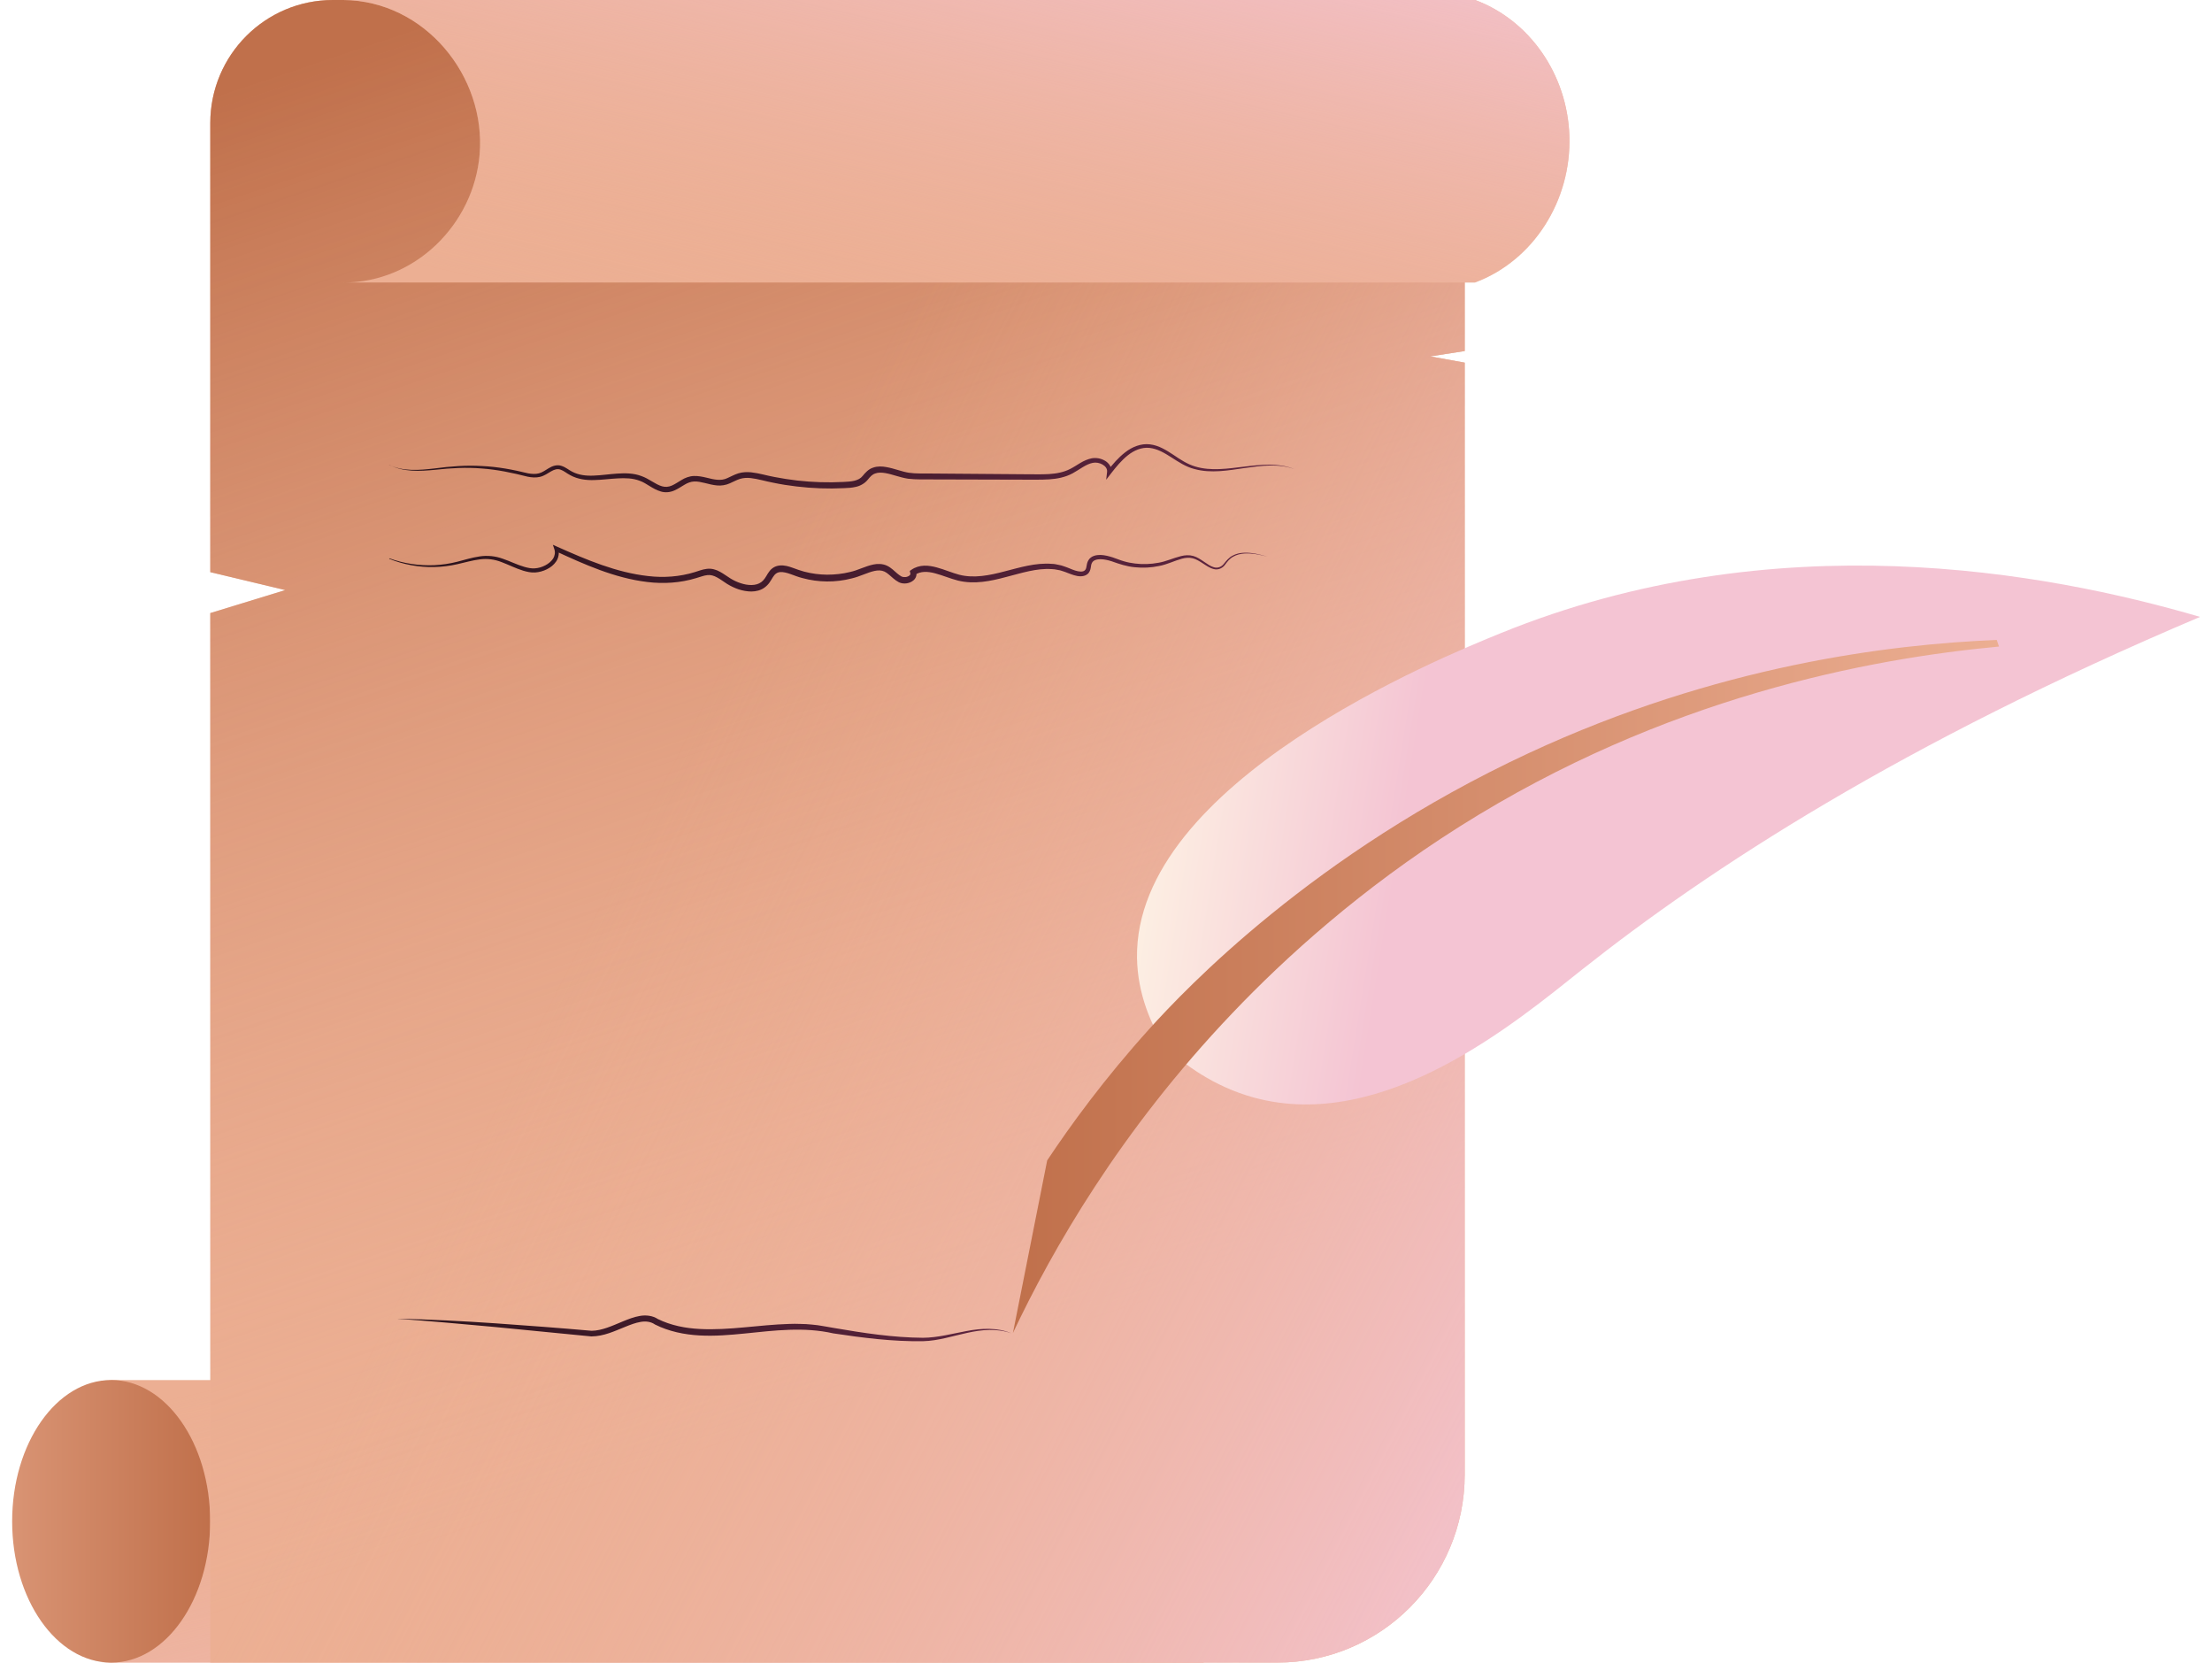
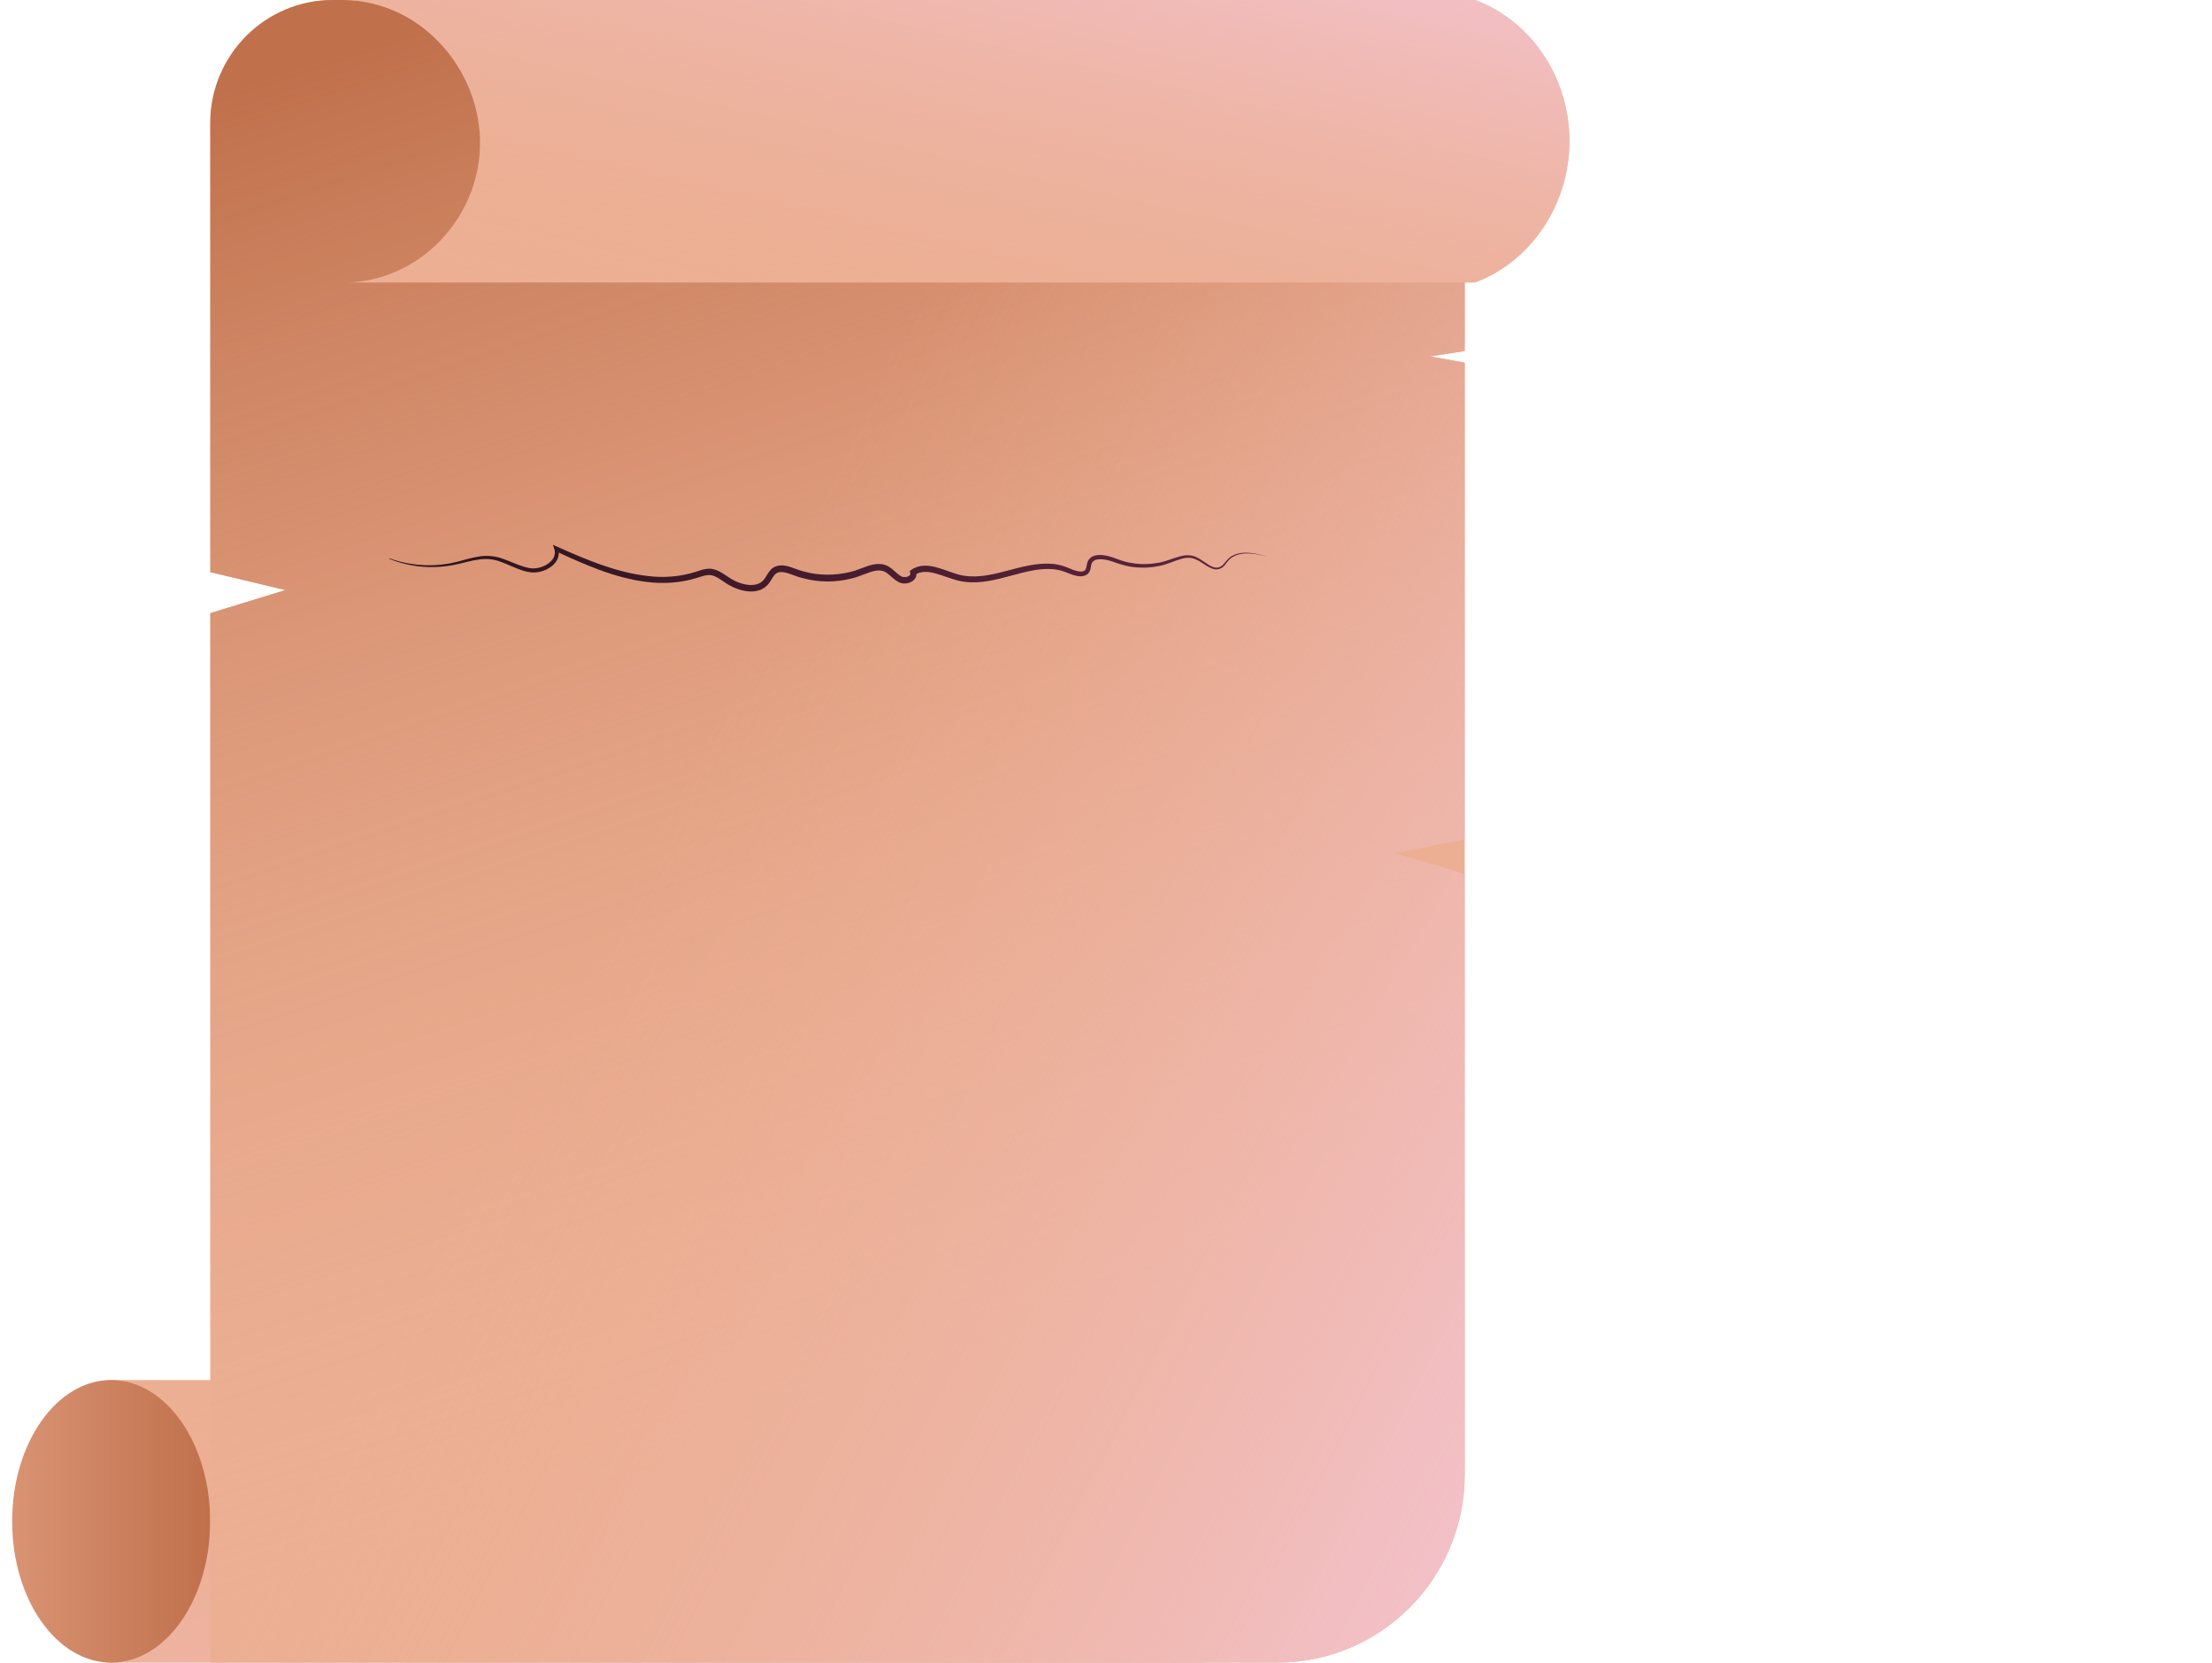
<svg xmlns="http://www.w3.org/2000/svg" width="177" height="133" viewBox="0 0 177 133" fill="none">
  <path d="M8.058 110.397C13.652 110.392 14.4 115.202 14.86 120.783C15.37 127.052 14.4 132.944 8.058 133.001C37.459 133.001 66.865 133.001 96.266 133.001C100.523 131.375 103.449 127.042 103.615 122.155C103.79 116.952 100.802 112.142 96.266 110.403C66.865 110.403 37.459 110.403 8.058 110.403V110.397Z" fill="#ECAF93" />
  <path d="M8.058 110.397C13.652 110.392 14.4 115.202 14.86 120.783C15.37 127.052 14.4 132.944 8.058 133.001H96.266C100.523 131.375 103.449 127.042 103.615 122.15C103.79 116.947 100.802 112.137 96.266 110.397H8.058Z" fill="url(#paint0_linear_1_44076)" />
  <path d="M8.894 133.001C13.269 133.001 16.816 127.941 16.816 121.699C16.816 115.457 13.269 110.397 8.894 110.397C4.519 110.397 0.972 115.457 0.972 121.699C0.972 127.941 4.519 133.001 8.894 133.001Z" fill="url(#paint1_linear_1_44076)" />
-   <path d="M117.203 69.901L111.64 68.255L117.203 67.147V29.012L114.437 28.51L117.203 28.081V0H26.642C21.223 0 16.826 4.406 16.826 9.847V45.771L22.823 47.205L16.826 49.043V133H102.206C110.489 133 117.203 126.265 117.203 117.955V69.901Z" fill="#ECAF93" />
+   <path d="M117.203 69.901L117.203 67.147V29.012L114.437 28.51L117.203 28.081V0H26.642C21.223 0 16.826 4.406 16.826 9.847V45.771L22.823 47.205L16.826 49.043V133H102.206C110.489 133 117.203 126.265 117.203 117.955V69.901Z" fill="#ECAF93" />
  <path d="M117.203 69.901L111.64 68.255L117.203 67.147V29.012L114.437 28.51L117.203 28.081V0H26.642C21.223 0 16.826 4.406 16.826 9.847V45.771L22.823 47.205L16.826 49.043V133H102.206C110.489 133 117.203 126.265 117.203 117.955V69.901Z" fill="url(#paint2_linear_1_44076)" />
  <path d="M117.203 69.901L111.64 68.255L117.203 67.147V29.012L114.437 28.51L117.203 28.081V0H26.642C21.223 0 16.826 4.406 16.826 9.847V45.771L22.823 47.205L16.826 49.043V133H102.206C110.489 133 117.203 126.265 117.203 117.955V69.901Z" fill="url(#paint3_linear_1_44076)" />
  <path d="M27.478 22.603C33.222 22.608 37.908 17.939 38.377 12.358C38.904 6.083 33.98 0.057 27.478 0C57.663 0 87.849 0 118.034 0C122.405 1.626 125.409 5.959 125.579 10.846C125.76 16.049 122.694 20.859 118.034 22.598C87.849 22.598 57.663 22.598 27.478 22.598V22.603Z" fill="#ECAF93" />
  <path d="M27.478 22.603C33.222 22.608 37.908 17.939 38.377 12.358C38.904 6.083 33.98 0.057 27.478 0C57.663 0 87.849 0 118.034 0C122.405 1.626 125.409 5.959 125.579 10.846C125.76 16.049 122.694 20.859 118.034 22.598C87.849 22.598 57.663 22.598 27.478 22.598V22.603Z" fill="url(#paint4_linear_1_44076)" />
-   <path d="M31.121 37.182C32.272 37.736 33.573 37.611 34.796 37.471C36.034 37.306 37.294 37.202 38.548 37.28C39.802 37.332 41.061 37.57 42.258 37.865C42.558 37.917 42.857 37.938 43.125 37.865C43.394 37.798 43.636 37.617 43.915 37.451C44.178 37.285 44.575 37.14 44.932 37.27C45.277 37.378 45.52 37.606 45.778 37.73C46.299 38.005 46.903 38.077 47.512 38.046C48.121 38.026 48.74 37.927 49.375 37.886C50.005 37.844 50.675 37.839 51.31 38.077C51.955 38.3 52.435 38.75 52.972 38.9C53.235 38.978 53.488 38.957 53.746 38.849C54.004 38.74 54.252 38.564 54.536 38.398C54.809 38.227 55.165 38.088 55.522 38.077C55.872 38.067 56.203 38.134 56.512 38.207C57.132 38.362 57.689 38.497 58.2 38.248C58.468 38.134 58.747 37.968 59.082 37.865C59.418 37.761 59.769 37.751 60.099 37.782C60.765 37.855 61.353 38.046 61.962 38.155C62.571 38.274 63.18 38.367 63.794 38.44C65.022 38.579 66.261 38.616 67.495 38.553C68.114 38.523 68.707 38.486 69.038 38.062C69.213 37.844 69.497 37.518 69.863 37.409C70.225 37.28 70.591 37.306 70.916 37.363C71.572 37.477 72.155 37.73 72.728 37.818C73.306 37.901 73.94 37.87 74.565 37.88L82.063 37.938C83.307 37.927 84.587 38.056 85.645 37.508C86.171 37.244 86.677 36.793 87.374 36.659C87.735 36.602 88.091 36.669 88.406 36.85C88.71 37.016 88.994 37.383 88.938 37.792L88.623 37.663C89.041 37.135 89.485 36.607 90.037 36.182C90.579 35.758 91.291 35.458 92.013 35.546C92.736 35.629 93.335 36.022 93.892 36.384C94.449 36.762 95.001 37.13 95.631 37.316C96.901 37.705 98.263 37.482 99.584 37.327C100.9 37.166 102.304 37.016 103.568 37.523C102.289 37.062 100.911 37.254 99.6 37.441C98.284 37.627 96.916 37.891 95.569 37.518C94.212 37.176 93.267 35.97 91.982 35.83C91.353 35.763 90.739 36.027 90.238 36.431C89.732 36.835 89.309 37.347 88.901 37.875L88.514 38.377L88.587 37.746C88.643 37.254 87.942 36.918 87.441 37.026C86.889 37.135 86.409 37.549 85.836 37.86C85.248 38.181 84.587 38.305 83.952 38.346C83.312 38.388 82.688 38.367 82.063 38.372L74.565 38.352C73.94 38.341 73.321 38.377 72.66 38.295C71.995 38.191 71.412 37.943 70.839 37.844C70.555 37.798 70.271 37.787 70.039 37.875C69.791 37.953 69.641 38.124 69.425 38.388C69.208 38.662 68.836 38.869 68.506 38.942C68.165 39.025 67.84 39.04 67.525 39.05C66.261 39.113 64.997 39.066 63.743 38.916C63.113 38.843 62.489 38.745 61.874 38.616C61.255 38.502 60.641 38.305 60.063 38.243C59.774 38.212 59.49 38.227 59.227 38.305C58.964 38.383 58.695 38.538 58.391 38.667C58.086 38.807 57.705 38.869 57.369 38.833C57.029 38.802 56.714 38.714 56.414 38.642C56.115 38.569 55.826 38.507 55.553 38.517C55.279 38.528 55.031 38.621 54.773 38.776C54.515 38.926 54.252 39.113 53.932 39.247C53.612 39.387 53.209 39.423 52.874 39.315C52.193 39.113 51.733 38.647 51.187 38.46C50.645 38.248 50.03 38.233 49.422 38.269C48.807 38.3 48.188 38.388 47.548 38.403C46.913 38.424 46.237 38.341 45.644 38.02C45.344 37.865 45.112 37.653 44.854 37.57C44.606 37.477 44.348 37.559 44.09 37.71C43.832 37.855 43.564 38.062 43.218 38.145C42.883 38.227 42.542 38.196 42.227 38.134C40.999 37.824 39.802 37.565 38.553 37.477C37.314 37.373 36.071 37.441 34.827 37.58C33.599 37.699 32.272 37.772 31.142 37.182H31.121Z" fill="url(#paint5_linear_1_44076)" />
  <path d="M31.157 44.662C32.313 45.087 33.547 45.263 34.765 45.211C35.374 45.18 35.977 45.092 36.571 44.942C37.164 44.791 37.753 44.6 38.372 44.512C38.991 44.414 39.647 44.481 40.235 44.698C40.829 44.9 41.376 45.18 41.954 45.346C42.243 45.428 42.532 45.49 42.81 45.465C43.094 45.444 43.378 45.361 43.631 45.226C43.884 45.097 44.111 44.911 44.261 44.683C44.4 44.455 44.441 44.186 44.359 43.937L44.24 43.58L44.586 43.735C46.929 44.781 49.328 45.801 51.852 46.081C53.106 46.231 54.386 46.138 55.583 45.77C55.883 45.687 56.187 45.547 56.559 45.506C56.935 45.454 57.322 45.573 57.622 45.744C57.926 45.91 58.19 46.117 58.447 46.272C58.706 46.433 58.984 46.562 59.273 46.655C59.836 46.842 60.486 46.883 60.914 46.567C61.131 46.412 61.26 46.184 61.441 45.879C61.534 45.734 61.647 45.573 61.818 45.449C61.983 45.325 62.189 45.258 62.385 45.237C62.783 45.2 63.123 45.314 63.433 45.423C63.748 45.537 64.026 45.641 64.331 45.723C64.935 45.884 65.554 45.967 66.178 45.972C66.803 45.972 67.422 45.905 68.026 45.755C68.635 45.625 69.177 45.314 69.874 45.159C70.214 45.087 70.617 45.087 70.973 45.252C71.324 45.418 71.561 45.682 71.793 45.873C71.907 45.972 72.025 46.055 72.139 46.117C72.227 46.158 72.351 46.174 72.469 46.163C72.588 46.148 72.707 46.096 72.779 46.034C72.851 45.962 72.856 45.925 72.841 45.853L72.8 45.672L72.934 45.578C73.233 45.366 73.6 45.263 73.951 45.252C74.302 45.242 74.637 45.304 74.957 45.392C75.592 45.563 76.17 45.822 76.758 45.977C77.93 46.277 79.178 46.029 80.386 45.708C81.599 45.402 82.853 44.999 84.184 45.107C84.35 45.107 84.515 45.144 84.675 45.18C84.84 45.206 85 45.247 85.155 45.309C85.48 45.413 85.753 45.553 86.037 45.641C86.316 45.729 86.631 45.77 86.785 45.641C86.868 45.578 86.914 45.48 86.935 45.335C86.956 45.195 86.987 44.988 87.09 44.823C87.188 44.647 87.368 44.522 87.544 44.465C87.725 44.403 87.9 44.393 88.07 44.393C88.411 44.408 88.731 44.491 89.041 44.59C89.355 44.693 89.634 44.817 89.933 44.9C90.228 44.988 90.532 45.045 90.842 45.081C91.456 45.154 92.08 45.133 92.689 45.019C93.303 44.921 93.866 44.641 94.501 44.486C94.816 44.408 95.161 44.383 95.487 44.476C95.812 44.569 96.08 44.761 96.343 44.937C96.606 45.112 96.859 45.304 97.148 45.382C97.437 45.465 97.737 45.351 97.927 45.107C98.118 44.869 98.335 44.6 98.629 44.45C98.913 44.294 99.238 44.227 99.558 44.217C100.198 44.196 100.823 44.352 101.427 44.533C100.818 44.372 100.188 44.238 99.564 44.279C99.254 44.3 98.944 44.377 98.676 44.533C98.397 44.683 98.211 44.926 98.02 45.185C97.829 45.454 97.458 45.62 97.122 45.522C96.792 45.439 96.529 45.247 96.261 45.076C95.997 44.905 95.734 44.735 95.445 44.662C95.156 44.59 94.852 44.615 94.558 44.698C93.969 44.859 93.386 45.159 92.746 45.278C92.111 45.413 91.461 45.444 90.816 45.377C90.176 45.325 89.531 45.107 88.953 44.9C88.659 44.807 88.359 44.74 88.065 44.735C87.776 44.735 87.498 44.802 87.384 45.014C87.322 45.123 87.302 45.237 87.281 45.408C87.26 45.573 87.183 45.796 87.013 45.931C86.842 46.07 86.625 46.101 86.45 46.101C86.269 46.101 86.099 46.06 85.939 46.013C85.619 45.92 85.32 45.775 85.041 45.692C84.902 45.635 84.752 45.604 84.608 45.584C84.458 45.553 84.313 45.527 84.159 45.527C82.941 45.439 81.728 45.848 80.505 46.158C79.292 46.484 77.96 46.769 76.65 46.443C76.01 46.277 75.427 46.024 74.838 45.868C74.255 45.708 73.651 45.672 73.207 45.998L73.3 45.723C73.336 45.843 73.352 45.982 73.305 46.112C73.264 46.236 73.187 46.345 73.104 46.417C72.934 46.567 72.738 46.635 72.542 46.666C72.346 46.691 72.129 46.676 71.927 46.578C71.757 46.49 71.613 46.381 71.484 46.272C71.226 46.055 71.009 45.832 70.772 45.723C70.539 45.615 70.266 45.609 69.977 45.672C69.409 45.796 68.805 46.122 68.15 46.272C67.505 46.438 66.839 46.521 66.173 46.516C65.507 46.51 64.842 46.417 64.197 46.241C63.551 46.081 62.943 45.723 62.426 45.765C62.174 45.785 62.003 45.92 61.843 46.174C61.766 46.298 61.683 46.448 61.58 46.593C61.477 46.743 61.338 46.883 61.183 46.997C60.873 47.23 60.491 47.313 60.135 47.318C59.779 47.318 59.433 47.251 59.108 47.147C58.783 47.038 58.473 46.888 58.184 46.712C57.895 46.531 57.648 46.334 57.384 46.194C57.121 46.05 56.863 45.972 56.595 46.008C56.316 46.034 56.027 46.158 55.707 46.246C54.438 46.635 53.091 46.717 51.79 46.557C49.169 46.241 46.769 45.154 44.431 44.077L44.658 43.875C44.772 44.217 44.704 44.61 44.513 44.9C44.322 45.19 44.049 45.397 43.755 45.542C43.461 45.687 43.141 45.775 42.816 45.796C42.48 45.817 42.16 45.739 41.861 45.651C41.257 45.465 40.705 45.18 40.142 44.968C39.58 44.745 38.986 44.667 38.382 44.75C37.784 44.823 37.195 44.999 36.592 45.133C35.988 45.273 35.368 45.346 34.754 45.361C33.521 45.392 32.282 45.159 31.142 44.703L31.157 44.662Z" fill="url(#paint6_linear_1_44076)" />
-   <path d="M31.823 105.49C34.414 105.547 37.004 105.681 39.595 105.857C42.181 106.038 44.766 106.23 47.352 106.458H47.331C48.178 106.447 48.998 106.054 49.839 105.707C50.263 105.536 50.696 105.355 51.181 105.272C51.656 105.184 52.224 105.231 52.662 105.531L52.636 105.515C53.679 106.028 54.84 106.256 56.006 106.313C57.178 106.375 58.365 106.292 59.552 106.183C60.739 106.075 61.936 105.945 63.144 105.909C63.448 105.899 63.748 105.893 64.052 105.909C64.357 105.909 64.661 105.93 64.966 105.961C65.58 106.007 66.163 106.147 66.751 106.235C69.105 106.639 71.468 107.001 73.847 107.017C75.019 107.012 76.185 106.691 77.367 106.473C78.538 106.251 79.803 106.183 80.923 106.654C79.782 106.251 78.554 106.364 77.398 106.623C76.237 106.872 75.086 107.26 73.852 107.291C71.442 107.327 69.048 107.022 66.679 106.665C64.336 106.132 61.983 106.432 59.593 106.675C58.401 106.794 57.193 106.898 55.975 106.83C54.763 106.763 53.529 106.515 52.414 105.956H52.399L52.389 105.94C52.069 105.723 51.666 105.676 51.258 105.748C50.846 105.816 50.433 105.976 50.015 106.147C49.184 106.478 48.322 106.898 47.331 106.908H47.321H47.31L39.575 106.152C36.994 105.914 34.414 105.681 31.828 105.495L31.823 105.49Z" fill="url(#paint7_linear_1_44076)" />
-   <path d="M93.19 83.715C92.132 81.981 91.028 79.553 90.981 76.628C90.78 62.577 115.356 52.575 120.078 50.654C142.032 41.724 163.676 45.731 176.046 49.349C152.147 59.466 136.778 69.489 126.591 77.565C121.394 81.686 110.768 90.668 100.317 87.795C97.097 86.909 94.728 85.129 93.19 83.705V83.715Z" fill="url(#paint8_linear_1_44076)" />
-   <path d="M83.787 92.838C85.645 90.042 88.359 86.294 92.044 82.225C94.8 79.186 105.075 68.267 122.323 60.248C137.449 53.218 151.197 51.545 159.774 51.193C159.836 51.369 159.898 51.545 159.955 51.721C149.546 52.69 133.207 55.765 116.806 66.114C108.92 71.089 102.861 76.582 98.598 81.06C89.593 90.508 84.195 99.993 81.052 106.635C81.965 102.038 82.879 97.435 83.792 92.838H83.787Z" fill="url(#paint9_linear_1_44076)" />
  <defs>
    <linearGradient id="paint0_linear_1_44076" x1="60.481" y1="146.979" x2="50.481" y2="103.407" gradientUnits="userSpaceOnUse">
      <stop stop-color="#F4C4D3" />
      <stop offset="1" stop-color="#ECAF93" stop-opacity="0" />
    </linearGradient>
    <linearGradient id="paint1_linear_1_44076" x1="16.81" y1="121.699" x2="-11.321" y2="121.699" gradientUnits="userSpaceOnUse">
      <stop stop-color="#C0704B" />
      <stop offset="1" stop-color="#ECAF93" />
    </linearGradient>
    <linearGradient id="paint2_linear_1_44076" x1="44.328" y1="-1.558" x2="81.028" y2="107.852" gradientUnits="userSpaceOnUse">
      <stop stop-color="#C0704B" />
      <stop offset="1" stop-color="#ECAF93" stop-opacity="0" />
    </linearGradient>
    <linearGradient id="paint3_linear_1_44076" x1="136.623" y1="102.445" x2="54.164" y2="60.132" gradientUnits="userSpaceOnUse">
      <stop stop-color="#F4C4D3" />
      <stop offset="1" stop-color="#ECAF93" stop-opacity="0" />
    </linearGradient>
    <linearGradient id="paint4_linear_1_44076" x1="81.233" y1="-14.278" x2="71.108" y2="29.843" gradientUnits="userSpaceOnUse">
      <stop stop-color="#F4C4D3" />
      <stop offset="1" stop-color="#ECAF93" stop-opacity="0" />
    </linearGradient>
    <linearGradient id="paint5_linear_1_44076" x1="31.008" y1="37.446" x2="103.651" y2="37.446" gradientUnits="userSpaceOnUse">
      <stop stop-color="#2A131B" />
      <stop offset="0.99" stop-color="#602540" />
    </linearGradient>
    <linearGradient id="paint6_linear_1_44076" x1="31.064" y1="45.434" x2="101.504" y2="45.434" gradientUnits="userSpaceOnUse">
      <stop stop-color="#2A131B" />
      <stop offset="0.99" stop-color="#602540" />
    </linearGradient>
    <linearGradient id="paint7_linear_1_44076" x1="31.823" y1="106.261" x2="81.026" y2="106.261" gradientUnits="userSpaceOnUse">
      <stop stop-color="#2A131B" />
      <stop offset="0.99" stop-color="#602540" />
    </linearGradient>
    <linearGradient id="paint8_linear_1_44076" x1="92.715" y1="60.843" x2="112.639" y2="64.048" gradientUnits="userSpaceOnUse">
      <stop stop-color="#FDF0E3" />
      <stop offset="1" stop-color="#F4C4D3" />
    </linearGradient>
    <linearGradient id="paint9_linear_1_44076" x1="81.047" y1="78.912" x2="160.729" y2="78.912" gradientUnits="userSpaceOnUse">
      <stop stop-color="#C0704B" />
      <stop offset="1" stop-color="#ECAF93" />
    </linearGradient>
  </defs>
</svg>